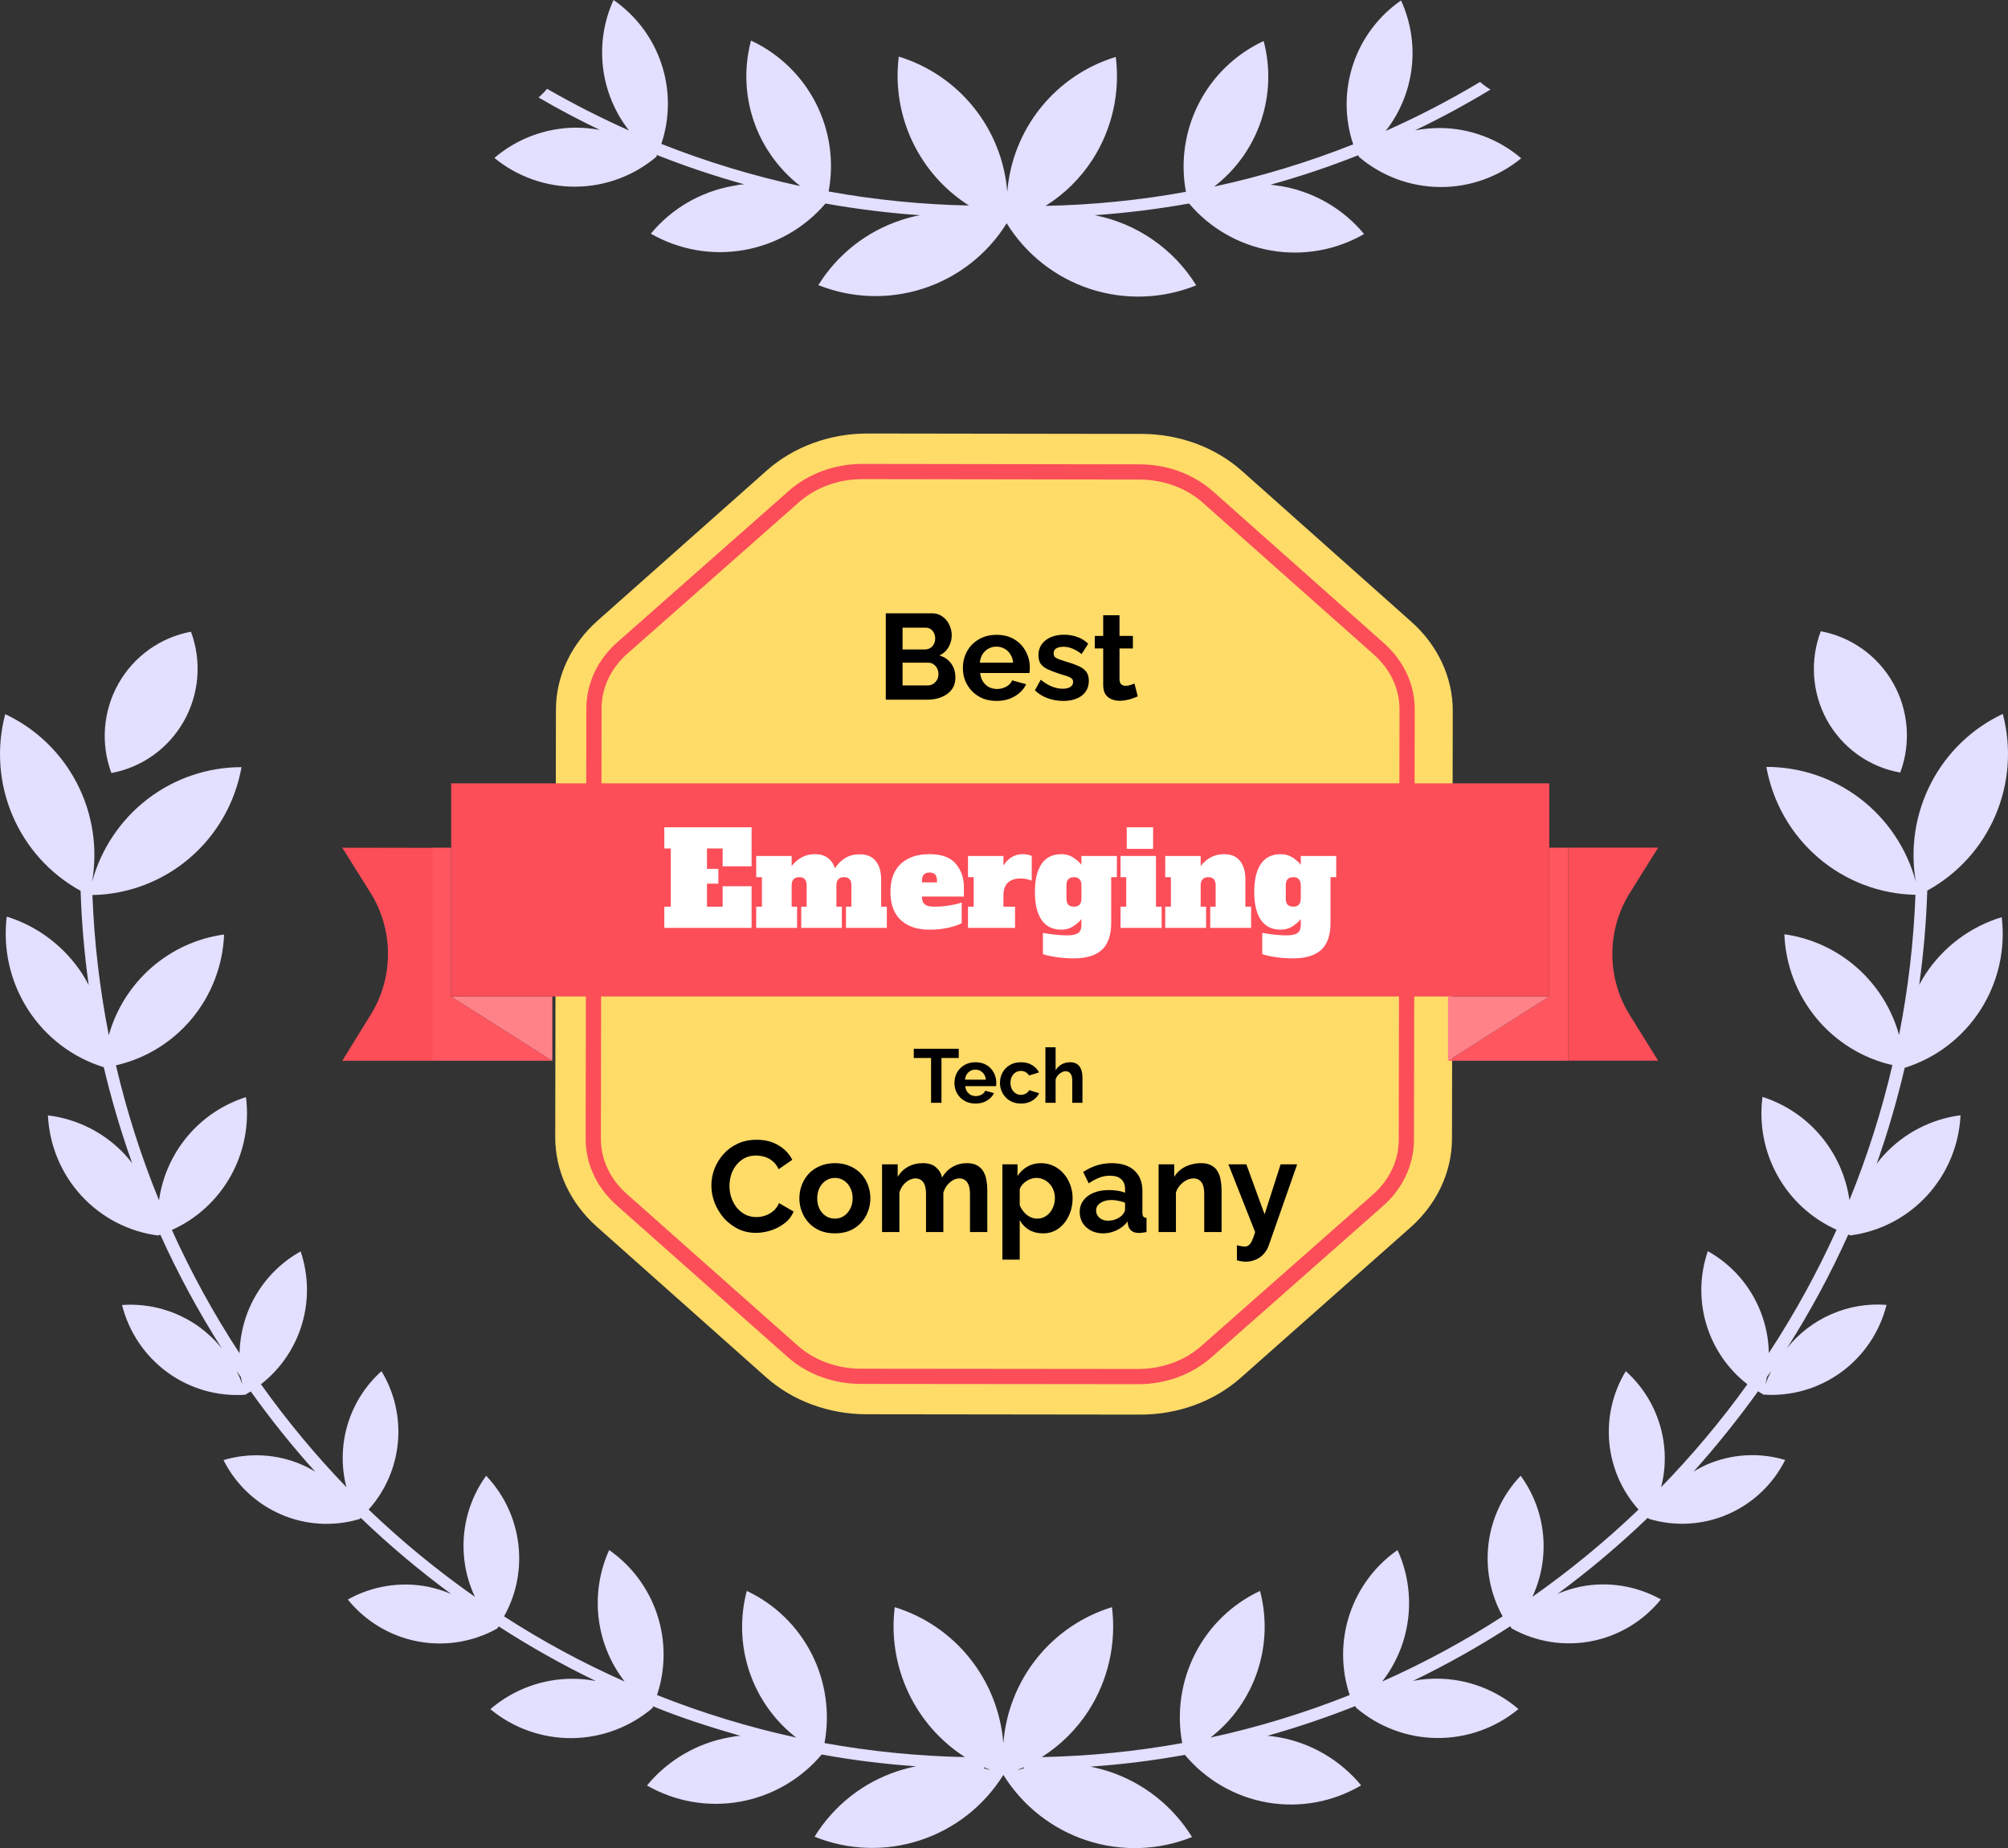
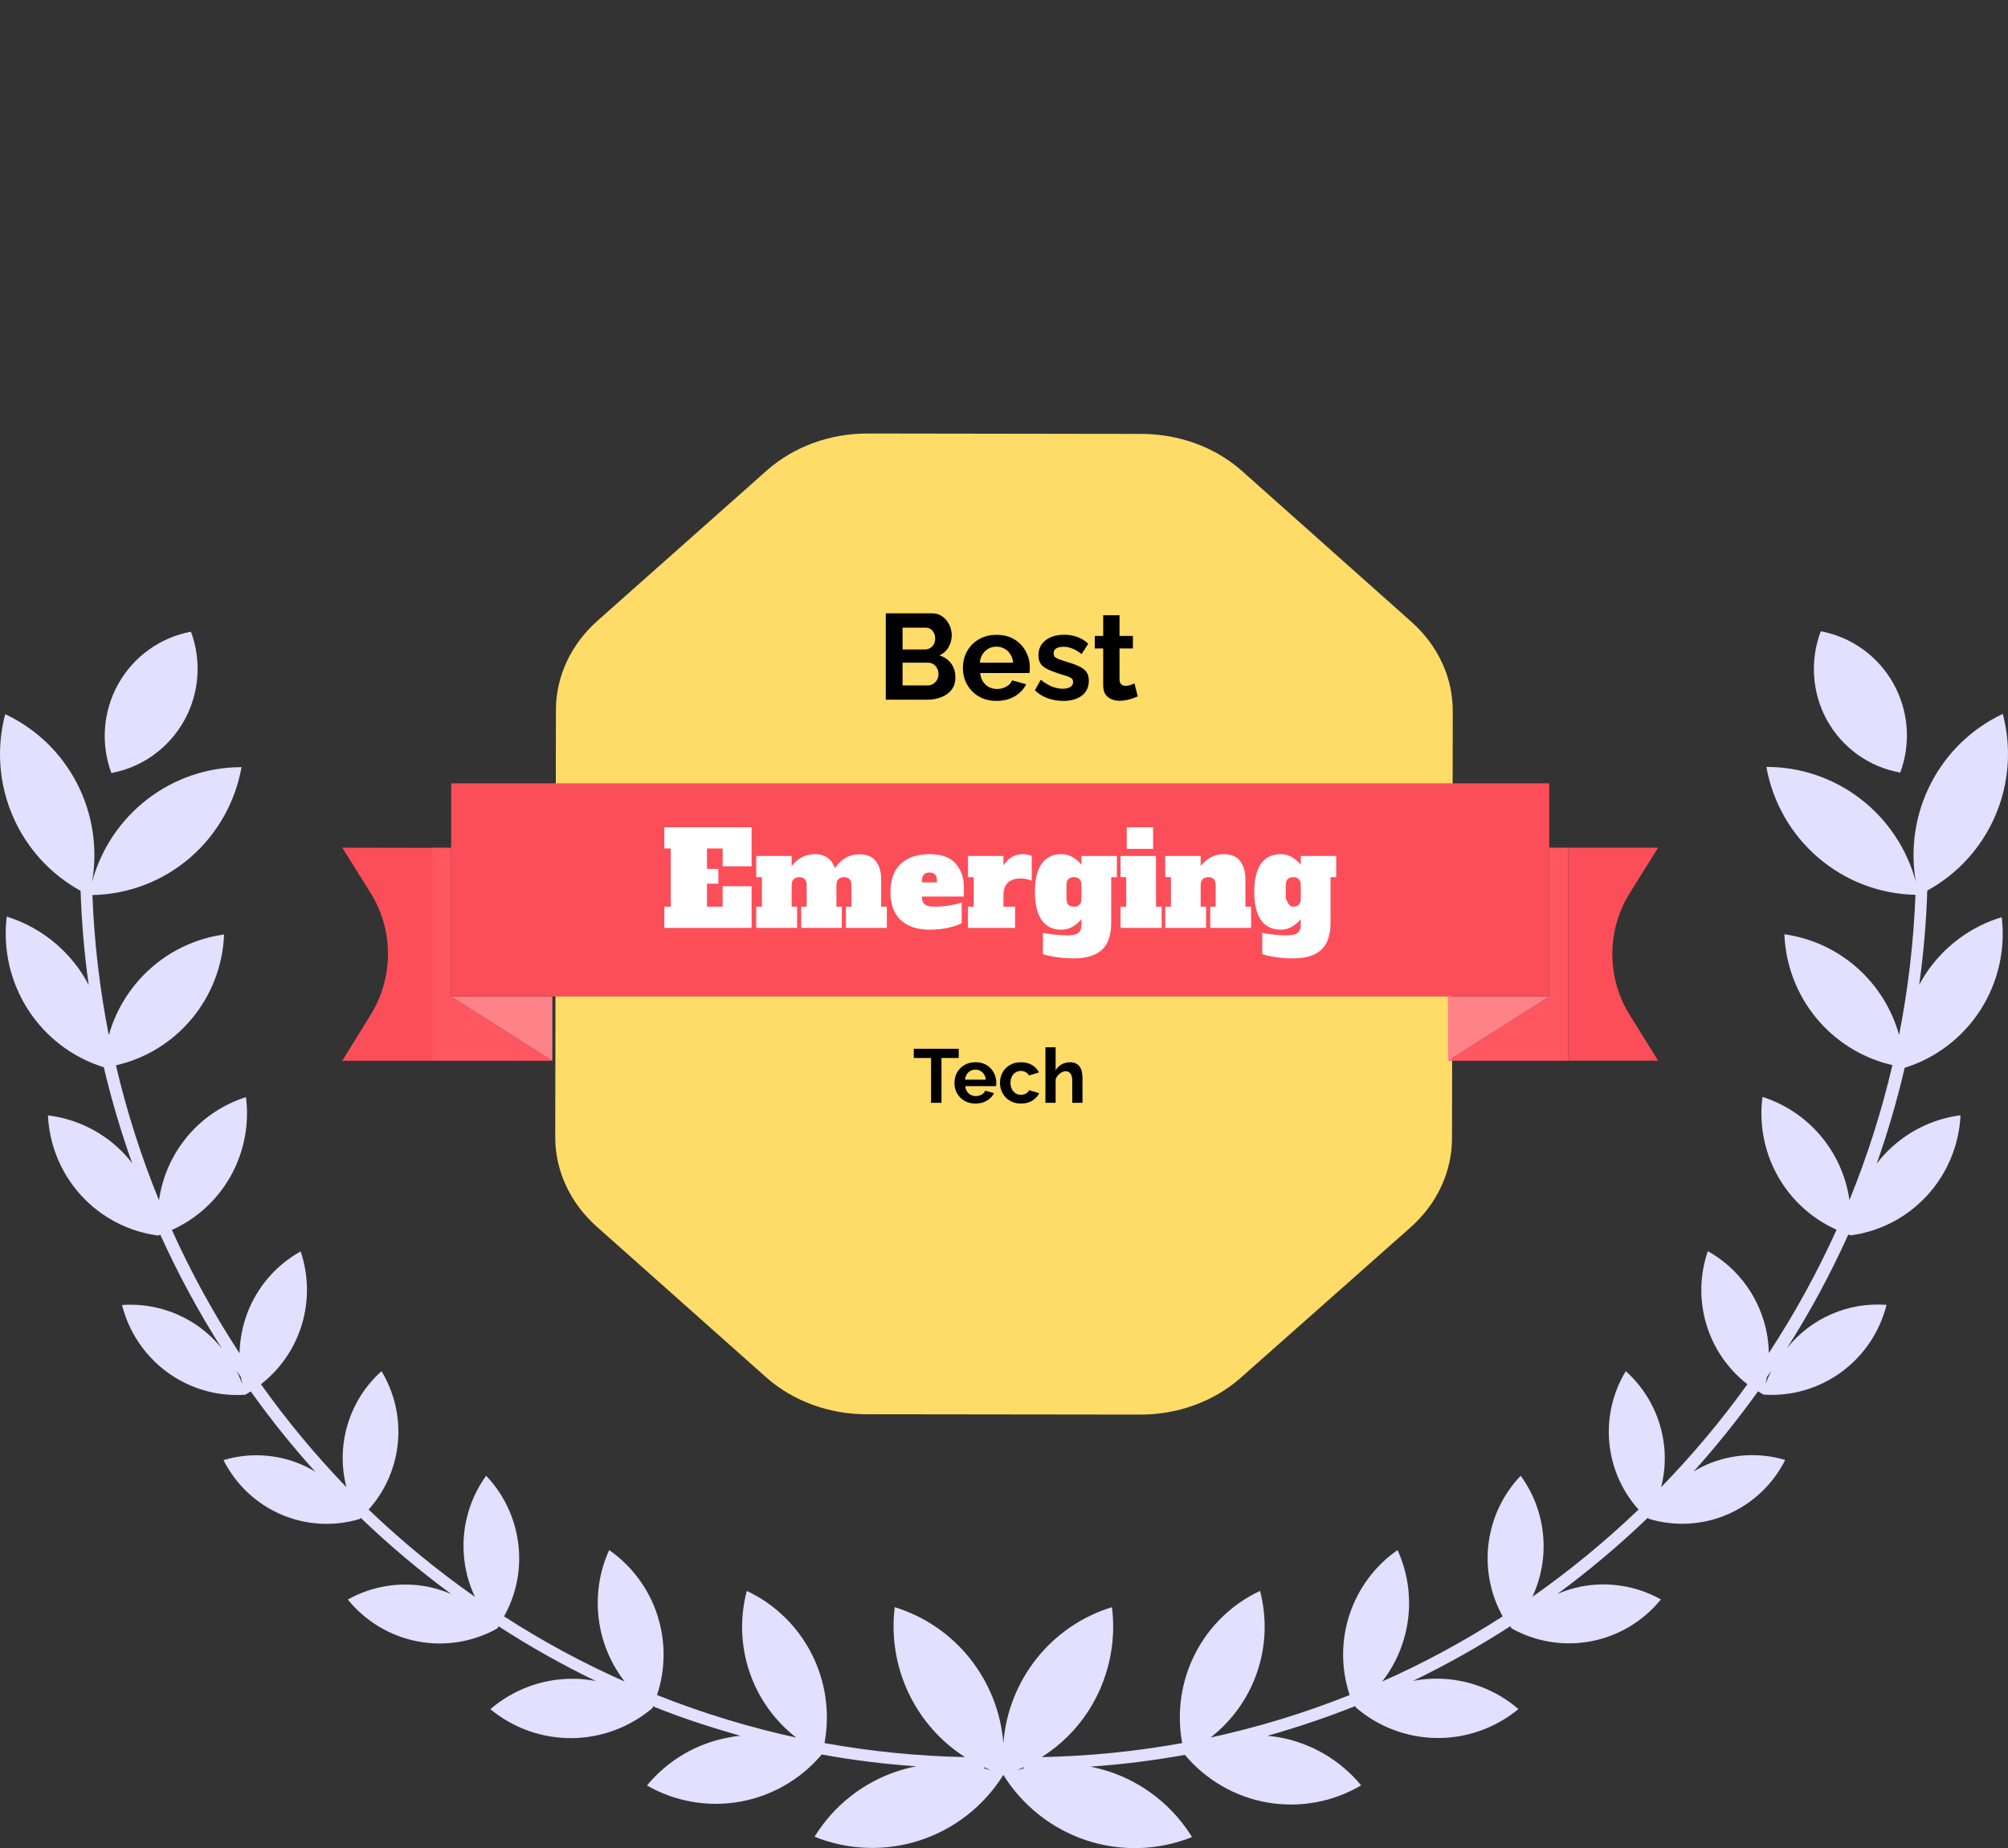
<svg xmlns="http://www.w3.org/2000/svg" width="264" height="243" viewBox="0 0 264 243" fill="none">
  <rect x="0" y="0" width="264" height="243" fill="#333333" stroke="none" />
  <path d="M253.157 128.076C252.85 128.54 252.588 129.02 252.326 129.485C252.898 125.377 253.253 121.242 253.388 117.097C257.392 114.907 260.548 111.426 262.348 107.213C264.148 103 264.488 98.301 263.314 93.87C259.265 95.775 255.952 98.968 253.886 102.956C251.82 106.944 251.115 111.505 251.88 115.936C250.712 111.594 248.153 107.762 244.6 105.032C241.048 102.303 236.7 100.828 232.23 100.838C233.064 105.489 235.473 109.705 239.047 112.77C242.621 115.836 247.139 117.562 251.834 117.655C251.596 123.844 250.876 130.005 249.68 136.081C248.719 132.637 246.781 129.55 244.102 127.198C241.423 124.847 238.121 123.333 234.599 122.842C234.757 126.882 236.234 130.758 238.801 133.868C241.369 136.978 244.884 139.149 248.803 140.045C247.391 146.102 245.502 152.036 243.155 157.791C242.709 154.677 241.399 151.753 239.377 149.354C237.355 146.955 234.702 145.178 231.722 144.226C231.254 147.806 231.951 151.441 233.706 154.589C235.462 157.737 238.183 160.23 241.463 161.693C238.917 167.322 235.938 172.743 232.553 177.905C232.525 176.087 232.175 174.289 231.522 172.594C230.21 169.157 227.737 166.295 224.536 164.511C223.469 167.608 223.398 170.964 224.331 174.104C225.264 177.244 227.156 180.01 229.737 182.009C226.295 186.797 222.505 191.321 218.396 195.542C218.908 193.561 219.013 191.496 218.704 189.472C218.169 185.923 216.416 182.674 213.749 180.29C212.038 183.098 211.278 186.388 211.58 189.668C211.882 192.947 213.232 196.041 215.426 198.484C211.067 202.657 206.401 206.492 201.469 209.959C202.658 207.411 203.143 204.588 202.872 201.787C202.601 198.985 201.585 196.309 199.93 194.04C197.618 196.459 196.139 199.562 195.712 202.891C195.286 206.22 195.934 209.599 197.56 212.529C192.511 215.791 187.217 218.654 181.726 221.092C183.606 218.675 184.788 215.784 185.143 212.736C185.499 209.688 185.014 206.6 183.742 203.811C180.781 205.872 178.566 208.846 177.431 212.284C176.296 215.722 176.302 219.438 177.448 222.873C171.513 225.24 165.393 227.109 159.152 228.463C162.002 226.251 164.141 223.242 165.299 219.812C166.457 216.383 166.583 212.686 165.661 209.184C161.989 210.901 158.989 213.799 157.136 217.422C155.283 221.045 154.682 225.186 155.428 229.19C149.33 230.291 143.156 230.907 136.962 231.033C139.431 229.475 141.532 227.393 143.118 224.932C145.703 220.901 146.792 216.081 146.195 211.321C142.3 212.51 138.853 214.855 136.305 218.049C133.756 221.243 132.226 225.137 131.915 229.221C131.595 225.14 130.062 221.25 127.515 218.058C124.969 214.865 121.526 212.518 117.635 211.321C117.162 215.149 117.778 219.034 119.413 222.523C121.047 226.013 123.632 228.964 126.868 231.033C120.674 230.906 114.5 230.29 108.402 229.19C109.147 225.188 108.547 221.049 106.697 217.427C104.847 213.805 101.852 210.905 98.184 209.184C97.255 212.684 97.376 216.382 98.531 219.813C99.687 223.243 101.826 226.253 104.678 228.463C98.438 227.105 92.319 225.235 86.382 222.873C87.528 219.438 87.534 215.722 86.399 212.284C85.264 208.846 83.049 205.872 80.088 203.811C78.823 206.603 78.344 209.69 78.702 212.737C79.06 215.784 80.242 218.674 82.119 221.092C76.622 218.658 71.323 215.795 66.27 212.529C67.752 209.888 68.432 206.868 68.224 203.842C67.977 200.167 66.452 196.696 63.915 194.04C61.761 197.017 60.721 200.664 60.976 204.338C61.107 206.287 61.603 208.194 62.438 209.959C57.498 206.497 52.827 202.661 48.466 198.484C50.658 196.04 52.007 192.948 52.312 189.67C52.617 186.391 51.862 183.101 50.158 180.29C48.067 182.157 46.529 184.57 45.714 187.262C44.9 189.953 44.84 192.819 45.542 195.542C41.47 191.317 37.715 186.793 34.309 182.009C36.879 180.008 38.764 177.248 39.699 174.117C40.634 170.985 40.574 167.637 39.525 164.542C36.32 166.325 33.842 169.187 32.524 172.625C31.884 174.324 31.536 176.12 31.493 177.936C28.112 172.774 25.139 167.353 22.598 161.724C25.872 160.252 28.587 157.759 30.341 154.613C32.096 151.467 32.796 147.835 32.339 144.257C29.355 145.2 26.697 146.975 24.673 149.376C22.65 151.776 21.343 154.705 20.906 157.822C18.554 152.067 16.66 146.133 15.243 140.076C19.164 139.183 22.683 137.013 25.253 133.903C27.824 130.792 29.303 126.915 29.461 122.873C25.929 123.357 22.614 124.868 19.922 127.219C17.23 129.571 15.277 132.661 14.304 136.112C13.108 130.036 12.388 123.875 12.15 117.686C16.848 117.601 21.37 115.879 24.946 112.812C28.521 109.745 30.928 105.523 31.754 100.869C27.286 100.867 22.942 102.344 19.391 105.073C15.84 107.801 13.279 111.629 12.104 115.967C12.878 111.537 12.179 106.974 10.115 102.985C8.051 98.995 4.736 95.803 0.686 93.901C-0.487 98.33 -0.148 103.027 1.649 107.239C3.446 111.451 6.597 114.934 10.596 117.128C10.732 121.273 11.087 125.408 11.658 129.516C11.411 129.036 11.134 128.556 10.842 128.091C8.506 124.473 4.983 121.794 0.886 120.519C0.364 124.802 1.356 129.133 3.688 132.754C6.02 136.375 9.544 139.055 13.643 140.324C14.656 144.602 15.904 148.82 17.382 152.96C17.095 152.578 16.787 152.206 16.459 151.845C13.789 148.961 10.191 147.124 6.302 146.657C6.487 150.582 8.04 154.316 10.688 157.205C13.336 160.093 16.91 161.95 20.783 162.452L21.075 162.343C23.413 167.51 26.113 172.504 29.154 177.286C28.314 176.248 27.347 175.322 26.276 174.53C23.316 172.368 19.692 171.326 16.043 171.588C16.94 175.154 19.054 178.29 22.016 180.447C24.978 182.604 28.599 183.645 32.247 183.387L32.97 182.953C35.594 186.633 38.425 190.159 41.449 193.514C40.906 193.175 40.34 192.875 39.756 192.616C36.481 191.18 32.808 190.955 29.384 191.981C30.993 195.181 33.669 197.71 36.943 199.125C40.218 200.541 43.882 200.752 47.296 199.723L47.435 199.584C51.173 203.175 55.142 206.517 59.314 209.587C58.323 209.163 57.292 208.842 56.237 208.627C52.645 207.929 48.924 208.526 45.727 210.315C48.037 213.169 51.272 215.115 54.864 215.811C58.457 216.508 62.178 215.91 65.377 214.124L65.562 213.845C69.668 216.502 73.934 218.901 78.334 221.03C77.275 220.822 76.197 220.723 75.118 220.736C71.211 220.763 67.44 222.178 64.469 224.731C67.486 227.225 71.278 228.572 75.182 228.539C79.086 228.505 82.854 227.091 85.828 224.545C85.828 224.545 85.828 224.406 85.828 224.344C89.582 225.892 93.522 227.131 97.369 228.246C96.861 228.246 96.338 228.354 95.83 228.447C91.612 229.21 87.797 231.448 85.058 234.765C88.759 236.888 93.081 237.644 97.276 236.9C101.471 236.156 105.276 233.961 108.033 230.692C112.141 231.439 116.286 231.956 120.451 232.241C119.629 232.407 118.818 232.619 118.02 232.876C113.48 234.362 109.609 237.417 107.094 241.501C111.522 243.29 116.434 243.456 120.971 241.97C125.508 240.484 129.382 237.44 131.915 233.371C134.445 237.44 138.313 240.487 142.846 241.981C147.379 243.476 152.289 243.322 156.721 241.547C154.202 237.467 150.333 234.413 145.795 232.922C144.996 232.667 144.185 232.455 143.364 232.287C147.528 232 151.674 231.483 155.782 230.739C158.553 234.052 162.4 236.271 166.641 237.005C170.882 237.739 175.244 236.94 178.956 234.749C176.218 231.432 172.403 229.195 168.185 228.432C167.661 228.339 167.138 228.277 166.646 228.23C170.556 227.125 174.407 225.823 178.187 224.328L178.279 224.53C181.253 227.076 185.021 228.489 188.925 228.523C192.829 228.557 196.621 227.209 199.638 224.715C196.667 222.162 192.896 220.747 188.989 220.72C187.91 220.708 186.833 220.807 185.773 221.015C190.178 218.886 194.449 216.486 198.561 213.83L198.73 214.108C201.927 215.894 205.645 216.491 209.235 215.794C212.825 215.098 216.057 213.152 218.365 210.299C215.168 208.511 211.447 207.913 207.855 208.611C206.799 208.825 205.768 209.147 204.777 209.571C208.942 206.497 212.905 203.156 216.642 199.568L216.795 199.708C220.209 200.74 223.875 200.53 227.15 199.114C230.426 197.698 233.101 195.168 234.707 191.965C231.284 190.939 227.61 191.164 224.336 192.6C223.756 192.859 223.196 193.16 222.658 193.498C225.67 190.133 228.5 186.607 231.137 182.938L231.845 183.371C235.49 183.625 239.107 182.583 242.066 180.426C245.025 178.27 247.137 175.136 248.033 171.572C245.555 171.38 243.067 171.798 240.785 172.791C238.503 173.784 236.496 175.321 234.938 177.27C237.98 172.492 240.675 167.498 243.001 162.328L243.294 162.436C247.163 161.929 250.731 160.069 253.375 157.181C256.02 154.294 257.571 150.564 257.758 146.642C253.884 147.141 250.31 149 247.664 151.891C247.336 152.252 247.028 152.624 246.741 153.006C248.196 148.876 249.424 144.668 250.418 140.402C254.512 139.124 258.03 136.443 260.361 132.824C262.692 129.205 263.688 124.878 263.175 120.597C259.07 121.834 255.525 124.481 253.157 128.076ZM31.862 182.024C31.649 181.42 31.397 180.83 31.108 180.259L31.662 181.049C31.724 181.374 31.785 181.699 31.862 182.024ZM129.391 232.52V232.365L130.253 232.752L129.391 232.52ZM134.593 232.365V232.52L133.715 232.752L134.593 232.365ZM232.107 182.024C232.184 181.699 232.26 181.374 232.307 181.049L232.876 180.259C232.582 180.83 232.325 181.42 232.107 182.024ZM14.643 101.643C13.935 99.736 13.651 97.696 13.811 95.667C13.97 93.637 14.57 91.668 15.567 89.897C16.565 88.125 17.936 86.596 19.584 85.415C21.232 84.234 23.117 83.431 25.107 83.062C25.814 84.969 26.099 87.009 25.939 89.039C25.779 91.068 25.179 93.038 24.182 94.809C23.184 96.58 21.814 98.11 20.166 99.291C18.517 100.471 16.632 101.275 14.643 101.643ZM240.139 94.582C239.194 92.82 238.637 90.873 238.507 88.874C238.377 86.875 238.676 84.872 239.385 83C241.373 83.371 243.257 84.175 244.903 85.357C246.549 86.539 247.918 88.069 248.914 89.84C249.91 91.611 250.508 93.579 250.667 95.608C250.826 97.637 250.542 99.675 249.834 101.582C247.799 101.222 245.871 100.406 244.193 99.195C242.515 97.983 241.129 96.407 240.139 94.582Z" fill="#E2DFFF" />
-   <path d="M186.043 17.138C189.436 15.518 192.745 13.727 195.958 11.774C195.473 11.481 195.016 11.147 194.59 10.775C190.59 13.173 186.448 15.323 182.185 17.215C184.063 14.816 185.244 11.946 185.599 8.921C185.954 5.895 185.47 2.83 184.199 0.061C181.241 2.107 179.029 5.059 177.895 8.472C176.761 11.884 176.767 15.573 177.912 18.982C171.984 21.332 165.871 23.188 159.637 24.531C162.484 22.336 164.62 19.349 165.777 15.944C166.933 12.54 167.059 8.87 166.139 5.395C162.476 7.097 159.484 9.969 157.634 13.559C155.783 17.149 155.179 21.252 155.917 25.223C149.828 26.328 143.66 26.945 137.472 27.067C139.938 25.52 142.037 23.454 143.621 21.011C146.204 17.004 147.292 12.215 146.695 7.485C142.812 8.669 139.375 10.994 136.831 14.157C134.287 17.321 132.754 21.176 132.431 25.223C132.108 21.171 130.576 17.309 128.033 14.138C125.489 10.967 122.052 8.634 118.167 7.439C117.691 11.242 118.306 15.101 119.938 18.567C121.571 22.034 124.155 24.966 127.389 27.021C121.202 26.898 115.034 26.281 108.945 25.177C109.685 21.206 109.084 17.101 107.236 13.509C105.388 9.917 102.399 7.041 98.739 5.334C97.636 9.468 98.023 13.859 99.83 17.737C101.074 20.375 102.922 22.681 105.225 24.47C98.992 23.122 92.879 21.266 86.949 18.921C88.094 15.512 88.101 11.823 86.967 8.41C85.833 4.998 83.62 2.046 80.663 0C79.399 2.771 78.92 5.836 79.278 8.86C79.636 11.885 80.817 14.753 82.692 17.153C79.014 15.514 75.423 13.687 71.932 11.681C71.586 12.087 71.211 12.467 70.81 12.819C73.439 14.356 76.113 15.77 78.849 17.076C77.789 16.885 76.714 16.787 75.636 16.784C71.734 16.823 67.969 18.233 65 20.765C68.013 23.241 71.801 24.579 75.701 24.545C79.6 24.511 83.364 23.108 86.334 20.581C86.334 20.581 86.334 20.442 86.334 20.366C90.105 21.861 93.954 23.154 97.862 24.239C97.355 24.239 96.832 24.362 96.325 24.454C92.11 25.205 88.297 27.427 85.566 30.725C89.255 32.846 93.57 33.611 97.763 32.886C101.957 32.162 105.765 29.995 108.53 26.76C112.634 27.492 116.775 28.005 120.934 28.297C120.111 28.454 119.3 28.665 118.505 28.927C113.97 30.402 110.104 33.435 107.592 37.488C112.017 39.254 116.923 39.406 121.45 37.92C125.977 36.434 129.836 33.403 132.354 29.357C134.877 33.438 138.761 36.496 143.321 37.99C147.88 39.483 152.821 39.316 157.27 37.519C155.801 35.146 153.858 33.102 151.562 31.515C149.266 29.927 146.667 28.832 143.928 28.297C148.087 28.004 152.228 27.491 156.332 26.76C159.089 30.019 162.904 32.206 167.109 32.939C171.315 33.672 175.644 32.905 179.342 30.771C176.611 27.474 172.798 25.252 168.582 24.5C168.06 24.408 167.537 24.347 167.045 24.285C170.955 23.202 174.803 21.909 178.573 20.412L178.666 20.627C181.636 23.154 185.4 24.557 189.299 24.591C193.199 24.625 196.987 23.287 200 20.811C197.031 18.279 193.266 16.87 189.364 16.831C188.25 16.832 187.139 16.935 186.043 17.138Z" fill="#E2DFFF" />
  <path d="M185.541 81.74L163.294 61.93C159.798 58.815 155.052 57.06 150.1 57.053L114.09 57C109.144 56.989 104.394 58.717 100.876 61.806L78.579 81.598C75.075 84.702 73.1 88.915 73.09 93.311L73 149.529C72.99 153.928 74.947 158.151 78.439 161.269L100.706 181.079C104.204 184.193 108.949 185.947 113.9 185.956L149.91 186C152.36 186.005 154.788 185.581 157.054 184.751C159.319 183.922 161.379 182.704 163.114 181.167L185.421 161.411C187.157 159.873 188.534 158.046 189.474 156.035C190.415 154.023 190.899 151.867 190.9 149.689L191 93.48C191.005 91.3 190.526 89.14 189.589 87.126C188.652 85.111 187.276 83.28 185.541 81.74Z" fill="#FFDB68" />
-   <path d="M113.227 180.964C111.542 180.969 109.872 180.677 108.316 180.104C106.76 179.532 105.348 178.691 104.163 177.631L81.726 157.719C80.536 156.666 79.594 155.415 78.955 154.038C78.315 152.661 77.991 151.186 78 149.697L78.091 93.187C78.085 91.696 78.416 90.218 79.062 88.841C79.709 87.464 80.659 86.214 81.857 85.165L104.355 65.307C105.543 64.252 106.956 63.417 108.512 62.85C110.068 62.282 111.736 61.993 113.418 62L149.773 62.054C151.457 62.049 153.126 62.341 154.681 62.911C156.237 63.482 157.65 64.32 158.836 65.378L181.264 85.299C182.458 86.349 183.403 87.6 184.045 88.977C184.686 90.354 185.011 91.831 185 93.321L184.899 149.822C184.905 151.312 184.576 152.789 183.932 154.166C183.287 155.544 182.339 156.794 181.143 157.843L158.635 177.702C157.447 178.756 156.034 179.591 154.478 180.157C152.922 180.723 151.254 181.01 149.572 181L113.227 180.964Z" stroke="#FB4E59" stroke-width="2" stroke-miterlimit="10" />
  <path d="M126.05 139.11H123.78V145H122.41V139.11H120.14V137.9H126.05V139.11ZM128.245 145.1C127.825 145.1 127.445 145.03 127.105 144.89C126.765 144.743 126.475 144.547 126.235 144.3C125.995 144.047 125.808 143.76 125.675 143.44C125.548 143.113 125.485 142.77 125.485 142.41C125.485 141.91 125.595 141.453 125.815 141.04C126.042 140.627 126.362 140.297 126.775 140.05C127.195 139.797 127.688 139.67 128.255 139.67C128.828 139.67 129.318 139.797 129.725 140.05C130.132 140.297 130.442 140.627 130.655 141.04C130.875 141.447 130.985 141.887 130.985 142.36C130.985 142.44 130.982 142.523 130.975 142.61C130.968 142.69 130.962 142.757 130.955 142.81H126.905C126.932 143.077 127.008 143.31 127.135 143.51C127.268 143.71 127.435 143.863 127.635 143.97C127.842 144.07 128.062 144.12 128.295 144.12C128.562 144.12 128.812 144.057 129.045 143.93C129.285 143.797 129.448 143.623 129.535 143.41L130.685 143.73C130.558 143.997 130.375 144.233 130.135 144.44C129.902 144.647 129.625 144.81 129.305 144.93C128.985 145.043 128.632 145.1 128.245 145.1ZM126.875 141.96H129.615C129.588 141.693 129.512 141.463 129.385 141.27C129.265 141.07 129.105 140.917 128.905 140.81C128.705 140.697 128.482 140.64 128.235 140.64C127.995 140.64 127.775 140.697 127.575 140.81C127.382 140.917 127.222 141.07 127.095 141.27C126.975 141.463 126.902 141.693 126.875 141.96ZM134.241 145.1C133.815 145.1 133.431 145.03 133.091 144.89C132.751 144.743 132.461 144.543 132.221 144.29C131.981 144.03 131.795 143.737 131.661 143.41C131.535 143.083 131.471 142.74 131.471 142.38C131.471 141.887 131.581 141.437 131.801 141.03C132.028 140.617 132.348 140.287 132.761 140.04C133.175 139.793 133.665 139.67 134.231 139.67C134.798 139.67 135.285 139.793 135.691 140.04C136.098 140.287 136.401 140.61 136.601 141.01L135.291 141.41C135.178 141.217 135.028 141.07 134.841 140.97C134.655 140.863 134.448 140.81 134.221 140.81C133.968 140.81 133.735 140.877 133.521 141.01C133.315 141.137 133.151 141.32 133.031 141.56C132.911 141.793 132.851 142.067 132.851 142.38C132.851 142.687 132.911 142.96 133.031 143.2C133.158 143.433 133.325 143.62 133.531 143.76C133.738 143.893 133.968 143.96 134.221 143.96C134.381 143.96 134.531 143.933 134.671 143.88C134.818 143.827 134.948 143.753 135.061 143.66C135.175 143.567 135.258 143.46 135.311 143.34L136.621 143.74C136.501 144 136.325 144.233 136.091 144.44C135.865 144.647 135.595 144.81 135.281 144.93C134.975 145.043 134.628 145.1 134.241 145.1ZM142.316 145H140.976V142.06C140.976 141.653 140.896 141.35 140.736 141.15C140.583 140.95 140.369 140.85 140.096 140.85C139.936 140.85 139.766 140.897 139.586 140.99C139.406 141.083 139.243 141.213 139.096 141.38C138.956 141.54 138.853 141.727 138.786 141.94V145H137.446V137.7H138.786V140.73C138.979 140.397 139.243 140.137 139.576 139.95C139.909 139.763 140.273 139.67 140.666 139.67C141.006 139.67 141.283 139.73 141.496 139.85C141.709 139.963 141.876 140.12 141.996 140.32C142.116 140.513 142.199 140.733 142.246 140.98C142.293 141.22 142.316 141.47 142.316 141.73V145Z" fill="black" />
-   <path d="M93.527 155.88C93.527 155.143 93.657 154.424 93.918 153.721C94.19 153.007 94.581 152.361 95.091 151.783C95.601 151.194 96.224 150.729 96.961 150.389C97.698 150.038 98.536 149.862 99.477 149.862C100.588 149.862 101.545 150.106 102.35 150.593C103.166 151.08 103.772 151.715 104.169 152.497L102.367 153.738C102.163 153.285 101.897 152.928 101.568 152.667C101.239 152.395 100.888 152.208 100.514 152.106C100.14 151.993 99.772 151.936 99.409 151.936C98.82 151.936 98.304 152.055 97.862 152.293C97.431 152.531 97.069 152.843 96.774 153.228C96.479 153.613 96.258 154.044 96.111 154.52C95.975 154.996 95.907 155.472 95.907 155.948C95.907 156.481 95.992 156.996 96.162 157.495C96.332 157.982 96.57 158.419 96.876 158.804C97.193 159.178 97.567 159.478 97.998 159.705C98.44 159.92 98.922 160.028 99.443 160.028C99.817 160.028 100.197 159.966 100.582 159.841C100.967 159.716 101.324 159.518 101.653 159.246C101.982 158.974 102.237 158.623 102.418 158.192L104.339 159.297C104.101 159.898 103.71 160.408 103.166 160.827C102.633 161.246 102.033 161.564 101.364 161.779C100.695 161.994 100.032 162.102 99.375 162.102C98.514 162.102 97.726 161.926 97.012 161.575C96.298 161.212 95.68 160.736 95.159 160.147C94.649 159.546 94.247 158.878 93.952 158.141C93.669 157.393 93.527 156.639 93.527 155.88ZM109.772 162.17C109.047 162.17 108.395 162.051 107.817 161.813C107.239 161.564 106.746 161.224 106.338 160.793C105.941 160.362 105.635 159.869 105.42 159.314C105.205 158.759 105.097 158.175 105.097 157.563C105.097 156.94 105.205 156.35 105.42 155.795C105.635 155.24 105.941 154.747 106.338 154.316C106.746 153.885 107.239 153.551 107.817 153.313C108.395 153.064 109.047 152.939 109.772 152.939C110.497 152.939 111.143 153.064 111.71 153.313C112.288 153.551 112.781 153.885 113.189 154.316C113.597 154.747 113.903 155.24 114.107 155.795C114.322 156.35 114.43 156.94 114.43 157.563C114.43 158.175 114.322 158.759 114.107 159.314C113.903 159.869 113.597 160.362 113.189 160.793C112.792 161.224 112.305 161.564 111.727 161.813C111.149 162.051 110.497 162.17 109.772 162.17ZM107.443 157.563C107.443 158.084 107.545 158.549 107.749 158.957C107.953 159.354 108.231 159.665 108.582 159.892C108.933 160.119 109.33 160.232 109.772 160.232C110.203 160.232 110.594 160.119 110.945 159.892C111.296 159.654 111.574 159.337 111.778 158.94C111.993 158.532 112.101 158.067 112.101 157.546C112.101 157.036 111.993 156.577 111.778 156.169C111.574 155.761 111.296 155.444 110.945 155.217C110.594 154.99 110.203 154.877 109.772 154.877C109.33 154.877 108.933 154.996 108.582 155.234C108.231 155.461 107.953 155.778 107.749 156.186C107.545 156.583 107.443 157.042 107.443 157.563ZM129.806 162H127.528V157.002C127.528 156.299 127.403 155.784 127.154 155.455C126.916 155.115 126.581 154.945 126.151 154.945C125.709 154.945 125.284 155.121 124.876 155.472C124.479 155.812 124.196 156.26 124.026 156.815V162H121.748V157.002C121.748 156.288 121.623 155.767 121.374 155.438C121.136 155.109 120.801 154.945 120.371 154.945C119.929 154.945 119.504 155.115 119.096 155.455C118.699 155.795 118.416 156.243 118.246 156.798V162H115.968V153.092H118.025V154.741C118.365 154.163 118.818 153.721 119.385 153.415C119.951 153.098 120.603 152.939 121.34 152.939C122.076 152.939 122.649 153.12 123.057 153.483C123.476 153.846 123.742 154.293 123.856 154.826C124.218 154.214 124.677 153.749 125.233 153.432C125.799 153.103 126.434 152.939 127.137 152.939C127.692 152.939 128.14 153.041 128.48 153.245C128.831 153.438 129.103 153.704 129.296 154.044C129.488 154.373 129.619 154.747 129.687 155.166C129.766 155.585 129.806 156.01 129.806 156.441V162ZM137.127 162.17C136.436 162.17 135.824 162.017 135.291 161.711C134.77 161.394 134.362 160.969 134.067 160.436V165.621H131.789V153.092H133.778V154.622C134.118 154.101 134.549 153.693 135.07 153.398C135.591 153.092 136.186 152.939 136.855 152.939C137.456 152.939 138.005 153.058 138.504 153.296C139.014 153.534 139.456 153.868 139.83 154.299C140.204 154.718 140.493 155.206 140.697 155.761C140.912 156.305 141.02 156.894 141.02 157.529C141.02 158.39 140.85 159.172 140.51 159.875C140.181 160.578 139.722 161.139 139.133 161.558C138.555 161.966 137.886 162.17 137.127 162.17ZM136.362 160.232C136.713 160.232 137.031 160.158 137.314 160.011C137.597 159.864 137.841 159.665 138.045 159.416C138.26 159.155 138.419 158.866 138.521 158.549C138.634 158.22 138.691 157.88 138.691 157.529C138.691 157.155 138.629 156.809 138.504 156.492C138.391 156.175 138.221 155.897 137.994 155.659C137.767 155.41 137.501 155.217 137.195 155.081C136.9 154.945 136.577 154.877 136.226 154.877C136.011 154.877 135.79 154.917 135.563 154.996C135.348 155.064 135.138 155.166 134.934 155.302C134.73 155.438 134.549 155.597 134.39 155.778C134.243 155.959 134.135 156.158 134.067 156.373V158.464C134.203 158.793 134.384 159.093 134.611 159.365C134.849 159.637 135.121 159.852 135.427 160.011C135.733 160.158 136.045 160.232 136.362 160.232ZM141.951 159.365C141.951 158.787 142.11 158.283 142.427 157.852C142.756 157.41 143.209 157.07 143.787 156.832C144.365 156.594 145.028 156.475 145.776 156.475C146.15 156.475 146.53 156.503 146.915 156.56C147.301 156.617 147.635 156.707 147.918 156.832V156.356C147.918 155.789 147.748 155.353 147.408 155.047C147.08 154.741 146.587 154.588 145.929 154.588C145.442 154.588 144.977 154.673 144.535 154.843C144.093 155.013 143.629 155.262 143.141 155.591L142.41 154.095C143 153.71 143.6 153.421 144.212 153.228C144.836 153.035 145.487 152.939 146.167 152.939C147.437 152.939 148.423 153.256 149.125 153.891C149.839 154.526 150.196 155.432 150.196 156.611V159.45C150.196 159.688 150.236 159.858 150.315 159.96C150.406 160.062 150.548 160.124 150.74 160.147V162C150.536 162.034 150.349 162.062 150.179 162.085C150.021 162.108 149.885 162.119 149.771 162.119C149.318 162.119 148.972 162.017 148.734 161.813C148.508 161.609 148.366 161.36 148.309 161.065L148.258 160.606C147.873 161.105 147.391 161.49 146.813 161.762C146.235 162.034 145.646 162.17 145.045 162.17C144.456 162.17 143.923 162.051 143.447 161.813C142.983 161.564 142.614 161.229 142.342 160.81C142.082 160.379 141.951 159.898 141.951 159.365ZM147.493 159.824C147.618 159.688 147.72 159.552 147.799 159.416C147.879 159.28 147.918 159.155 147.918 159.042V158.141C147.646 158.028 147.352 157.943 147.034 157.886C146.717 157.818 146.417 157.784 146.133 157.784C145.544 157.784 145.057 157.914 144.671 158.175C144.297 158.424 144.11 158.759 144.11 159.178C144.11 159.405 144.173 159.62 144.297 159.824C144.422 160.028 144.603 160.192 144.841 160.317C145.079 160.442 145.363 160.504 145.691 160.504C146.031 160.504 146.366 160.442 146.694 160.317C147.023 160.181 147.289 160.017 147.493 159.824ZM160.604 162H158.326V157.002C158.326 156.288 158.201 155.767 157.952 155.438C157.703 155.109 157.357 154.945 156.915 154.945C156.609 154.945 156.297 155.024 155.98 155.183C155.674 155.342 155.396 155.563 155.147 155.846C154.898 156.118 154.716 156.435 154.603 156.798V162H152.325V153.092H154.382V154.741C154.609 154.356 154.898 154.033 155.249 153.772C155.6 153.5 156.003 153.296 156.456 153.16C156.921 153.013 157.408 152.939 157.918 152.939C158.473 152.939 158.927 153.041 159.278 153.245C159.641 153.438 159.913 153.704 160.094 154.044C160.287 154.373 160.417 154.747 160.485 155.166C160.564 155.585 160.604 156.01 160.604 156.441V162ZM162.622 163.734C162.826 163.779 163.013 163.819 163.183 163.853C163.365 163.887 163.518 163.904 163.642 163.904C163.858 163.904 164.033 163.847 164.169 163.734C164.317 163.632 164.458 163.439 164.594 163.156C164.73 162.884 164.872 162.499 165.019 162L161.5 153.092H163.863L166.26 159.671L168.368 153.092H170.544L166.804 163.768C166.668 164.165 166.459 164.522 166.175 164.839C165.903 165.168 165.558 165.423 165.138 165.604C164.73 165.797 164.271 165.893 163.761 165.893C163.58 165.893 163.399 165.876 163.217 165.842C163.036 165.819 162.838 165.774 162.622 165.706V163.734Z" fill="black" />
  <path d="M125.609 89.072C125.609 89.712 125.444 90.251 125.113 90.688C124.783 91.115 124.335 91.44 123.769 91.664C123.215 91.888 122.607 92 121.945 92H116.457V80.64H122.537C123.071 80.64 123.529 80.784 123.913 81.072C124.308 81.349 124.607 81.712 124.809 82.16C125.023 82.597 125.129 83.056 125.129 83.536C125.129 84.08 124.991 84.597 124.713 85.088C124.436 85.579 124.031 85.941 123.497 86.176C124.148 86.368 124.66 86.715 125.033 87.216C125.417 87.717 125.609 88.336 125.609 89.072ZM123.385 88.656C123.385 88.368 123.327 88.112 123.209 87.888C123.092 87.653 122.932 87.472 122.729 87.344C122.537 87.205 122.313 87.136 122.057 87.136H118.665V90.128H121.945C122.212 90.128 122.452 90.064 122.665 89.936C122.889 89.797 123.065 89.616 123.193 89.392C123.321 89.168 123.385 88.923 123.385 88.656ZM118.665 82.528V85.392H121.609C121.855 85.392 122.079 85.333 122.281 85.216C122.484 85.099 122.644 84.933 122.761 84.72C122.889 84.507 122.953 84.251 122.953 83.952C122.953 83.664 122.895 83.413 122.777 83.2C122.671 82.987 122.521 82.821 122.329 82.704C122.148 82.587 121.94 82.528 121.705 82.528H118.665ZM131.012 92.16C130.34 92.16 129.732 92.048 129.188 91.824C128.644 91.589 128.18 91.275 127.796 90.88C127.412 90.475 127.114 90.016 126.9 89.504C126.698 88.981 126.596 88.432 126.596 87.856C126.596 87.056 126.772 86.325 127.124 85.664C127.487 85.003 127.999 84.475 128.66 84.08C129.332 83.675 130.122 83.472 131.028 83.472C131.946 83.472 132.73 83.675 133.38 84.08C134.031 84.475 134.527 85.003 134.868 85.664C135.22 86.315 135.396 87.019 135.396 87.776C135.396 87.904 135.391 88.037 135.38 88.176C135.37 88.304 135.359 88.411 135.348 88.496H128.868C128.911 88.923 129.034 89.296 129.236 89.616C129.45 89.936 129.716 90.181 130.036 90.352C130.367 90.512 130.719 90.592 131.092 90.592C131.519 90.592 131.919 90.491 132.292 90.288C132.676 90.075 132.938 89.797 133.076 89.456L134.916 89.968C134.714 90.395 134.42 90.773 134.036 91.104C133.663 91.435 133.22 91.696 132.708 91.888C132.196 92.069 131.631 92.16 131.012 92.16ZM128.82 87.136H133.204C133.162 86.709 133.039 86.341 132.836 86.032C132.644 85.712 132.388 85.467 132.068 85.296C131.748 85.115 131.391 85.024 130.996 85.024C130.612 85.024 130.26 85.115 129.94 85.296C129.631 85.467 129.375 85.712 129.172 86.032C128.98 86.341 128.863 86.709 128.82 87.136ZM139.791 92.16C139.076 92.16 138.393 92.043 137.743 91.808C137.092 91.573 136.532 91.227 136.063 90.768L136.831 89.376C137.332 89.781 137.823 90.08 138.303 90.272C138.793 90.464 139.263 90.56 139.711 90.56C140.127 90.56 140.457 90.485 140.703 90.336C140.959 90.187 141.087 89.963 141.087 89.664C141.087 89.461 141.017 89.307 140.879 89.2C140.74 89.083 140.537 88.981 140.271 88.896C140.015 88.811 139.7 88.715 139.327 88.608C138.708 88.405 138.191 88.208 137.775 88.016C137.359 87.824 137.044 87.584 136.831 87.296C136.628 86.997 136.527 86.619 136.527 86.16C136.527 85.605 136.665 85.131 136.943 84.736C137.231 84.331 137.625 84.016 138.127 83.792C138.639 83.568 139.236 83.456 139.919 83.456C140.516 83.456 141.081 83.552 141.615 83.744C142.148 83.925 142.633 84.224 143.071 84.64L142.207 86C141.78 85.669 141.375 85.429 140.991 85.28C140.607 85.12 140.217 85.04 139.823 85.04C139.599 85.04 139.385 85.067 139.183 85.12C138.991 85.173 138.831 85.264 138.703 85.392C138.585 85.509 138.527 85.68 138.527 85.904C138.527 86.107 138.58 86.267 138.687 86.384C138.804 86.491 138.975 86.587 139.199 86.672C139.433 86.757 139.716 86.853 140.047 86.96C140.719 87.152 141.284 87.349 141.743 87.552C142.212 87.755 142.564 88.005 142.799 88.304C143.033 88.592 143.151 88.992 143.151 89.504C143.151 90.336 142.847 90.987 142.239 91.456C141.631 91.925 140.815 92.16 139.791 92.16ZM149.586 91.568C149.405 91.643 149.186 91.728 148.93 91.824C148.674 91.92 148.397 91.995 148.098 92.048C147.81 92.112 147.517 92.144 147.218 92.144C146.823 92.144 146.461 92.075 146.13 91.936C145.799 91.797 145.533 91.579 145.33 91.28C145.138 90.971 145.042 90.571 145.042 90.08V85.264H143.938V83.616H145.042V80.896H147.186V83.616H148.946V85.264H147.186V89.36C147.197 89.648 147.277 89.856 147.426 89.984C147.575 90.112 147.762 90.176 147.986 90.176C148.21 90.176 148.429 90.139 148.642 90.064C148.855 89.989 149.026 89.925 149.154 89.872L149.586 91.568Z" fill="black" />
  <path d="M45 111.46L48.754 117.46C50.225 119.832 51.008 122.598 51.008 125.425C51.008 128.251 50.225 131.018 48.754 133.39L45 139.48H56.817V111.48L45 111.46Z" fill="#FB4E59" />
  <path d="M59.316 131.02V111.46H56.816V139.48H72.617L59.316 131.02Z" fill="#FF5660" />
  <path d="M72.618 139.48V131.02H59.316L72.618 139.48Z" fill="#FF8289" />
  <path d="M218 111.46H206.174V139.46H218L214.237 133.41C212.765 131.038 211.982 128.271 211.982 125.445C211.982 122.618 212.765 119.852 214.237 117.48L218 111.46Z" fill="#FB4E59" />
  <path d="M203.684 111.46V131.02L190.374 139.48H206.174V111.46H203.684Z" fill="#FF5660" />
  <path d="M190.374 131.02V139.48L203.684 131.02H190.374Z" fill="#FF8289" />
  <path d="M59.316 103V111.46V131.02H72.618H76.228H187.731H190.374H203.685V111.46V103H59.316Z" fill="#FB4E59" />
-   <path d="M87.34 122V119.212H88.19V111.562H87.34V108.774H98.815V113.908H95.007V111.562H92.95V114.248H94.446V116.186H92.95V119.212H95.007V116.526H98.815V122H87.34ZM116.595 119.212V122H111.223V119.212H111.937V116.424C111.937 116.05 111.858 115.778 111.699 115.608C111.54 115.427 111.302 115.336 110.985 115.336C110.305 115.336 109.965 115.699 109.965 116.424V119.212H110.679V122H105.341V119.212H106.055V116.424C106.055 116.05 105.976 115.778 105.817 115.608C105.658 115.427 105.42 115.336 105.103 115.336C104.423 115.336 104.083 115.699 104.083 116.424V119.212H104.797V122H99.425V119.212H100.173V115.336H99.425V112.548H104.083V113.874C104.899 112.831 105.919 112.31 107.143 112.31C107.834 112.31 108.395 112.474 108.826 112.803C109.268 113.12 109.58 113.574 109.761 114.163C110.169 113.574 110.634 113.12 111.155 112.803C111.688 112.486 112.311 112.327 113.025 112.327C113.966 112.327 114.668 112.622 115.133 113.211C115.609 113.8 115.847 114.611 115.847 115.642V119.212H116.595ZM122.205 122.238C120.596 122.238 119.338 121.819 118.431 120.98C117.524 120.13 117.071 118.895 117.071 117.274C117.071 115.653 117.524 114.424 118.431 113.585C119.338 112.735 120.596 112.31 122.205 112.31C123.803 112.31 124.953 112.729 125.656 113.568C126.37 114.395 126.727 115.427 126.727 116.662V117.886H121.219V117.988C121.219 118.407 121.344 118.719 121.593 118.923C121.842 119.116 122.256 119.212 122.834 119.212C123.525 119.212 124.183 119.161 124.806 119.059C125.429 118.957 125.973 118.827 126.438 118.668V121.388C126.041 121.603 125.458 121.802 124.687 121.983C123.928 122.153 123.1 122.238 122.205 122.238ZM123.191 116.016V115.812C123.191 115.427 123.106 115.149 122.936 114.979C122.777 114.809 122.534 114.724 122.205 114.724C121.876 114.724 121.627 114.815 121.457 114.996C121.298 115.166 121.219 115.438 121.219 115.812V116.016H123.191ZM134.492 112.31C134.718 112.31 134.934 112.333 135.138 112.378C135.342 112.423 135.512 112.48 135.648 112.548V115.795C135.183 115.602 134.684 115.506 134.152 115.506C133.438 115.506 132.888 115.693 132.503 116.067C132.117 116.441 131.925 116.996 131.925 117.733V119.212H133.455V122H127.267V119.212H128.015V115.336H127.267V112.548H131.925V113.789C132.242 113.313 132.605 112.95 133.013 112.701C133.421 112.44 133.914 112.31 134.492 112.31ZM141.179 126.012C140.363 126.012 139.581 125.955 138.833 125.842C138.096 125.729 137.524 125.598 137.116 125.451V122.663C138.317 122.878 139.394 122.986 140.346 122.986C140.992 122.986 141.456 122.884 141.74 122.68C142.034 122.487 142.182 122.119 142.182 121.575V120.844C141.898 121.207 141.53 121.53 141.077 121.813C140.635 122.096 140.125 122.238 139.547 122.238C138.391 122.238 137.518 121.807 136.929 120.946C136.351 120.085 136.062 118.861 136.062 117.274C136.062 115.687 136.351 114.463 136.929 113.602C137.518 112.741 138.391 112.31 139.547 112.31C140.125 112.31 140.635 112.452 141.077 112.735C141.53 113.018 141.898 113.341 142.182 113.704V112.548H146.84V115.336H146.092V121.32C146.092 122.963 145.684 124.153 144.868 124.89C144.052 125.638 142.822 126.012 141.179 126.012ZM141.196 119.212C141.524 119.212 141.768 119.127 141.927 118.957C142.097 118.776 142.182 118.498 142.182 118.124V116.424C142.182 116.05 142.097 115.778 141.927 115.608C141.768 115.427 141.524 115.336 141.196 115.336C140.867 115.336 140.618 115.427 140.448 115.608C140.289 115.778 140.21 116.05 140.21 116.424V118.124C140.21 118.498 140.289 118.776 140.448 118.957C140.618 119.127 140.867 119.212 141.196 119.212ZM148.137 111.613V108.774H151.605V111.613H148.137ZM147.321 122V119.212H148.069V115.336H147.321V112.548H151.979V119.212H152.727V122H147.321ZM164.486 119.212V122H159.114V119.212H159.828V116.424C159.828 116.05 159.748 115.778 159.59 115.608C159.431 115.427 159.193 115.336 158.876 115.336C158.196 115.336 157.856 115.699 157.856 116.424V119.212H158.57V122H153.198V119.212H153.946V115.336H153.198V112.548H157.856V113.874C158.672 112.831 159.692 112.31 160.916 112.31C161.856 112.31 162.559 112.605 163.024 113.194C163.5 113.783 163.738 114.594 163.738 115.625V119.212H164.486ZM170.016 126.012C169.2 126.012 168.418 125.955 167.67 125.842C166.933 125.729 166.361 125.598 165.953 125.451V122.663C167.154 122.878 168.231 122.986 169.183 122.986C169.829 122.986 170.293 122.884 170.577 122.68C170.871 122.487 171.019 122.119 171.019 121.575V120.844C170.735 121.207 170.367 121.53 169.914 121.813C169.472 122.096 168.962 122.238 168.384 122.238C167.228 122.238 166.355 121.807 165.766 120.946C165.188 120.085 164.899 118.861 164.899 117.274C164.899 115.687 165.188 114.463 165.766 113.602C166.355 112.741 167.228 112.31 168.384 112.31C168.962 112.31 169.472 112.452 169.914 112.735C170.367 113.018 170.735 113.341 171.019 113.704V112.548H175.677V115.336H174.929V121.32C174.929 122.963 174.521 124.153 173.705 124.89C172.889 125.638 171.659 126.012 170.016 126.012ZM170.033 119.212C170.361 119.212 170.605 119.127 170.764 118.957C170.934 118.776 171.019 118.498 171.019 118.124V116.424C171.019 116.05 170.934 115.778 170.764 115.608C170.605 115.427 170.361 115.336 170.033 115.336C169.704 115.336 169.455 115.427 169.285 115.608C169.126 115.778 169.047 116.05 169.047 116.424V118.124C169.047 118.498 169.126 118.776 169.285 118.957C169.455 119.127 169.704 119.212 170.033 119.212Z" fill="white" />
+   <path d="M87.34 122V119.212H88.19V111.562H87.34V108.774H98.815V113.908H95.007V111.562H92.95V114.248H94.446V116.186H92.95V119.212H95.007V116.526H98.815V122H87.34ZM116.595 119.212V122H111.223V119.212H111.937V116.424C111.937 116.05 111.858 115.778 111.699 115.608C111.54 115.427 111.302 115.336 110.985 115.336C110.305 115.336 109.965 115.699 109.965 116.424V119.212H110.679V122H105.341V119.212H106.055V116.424C106.055 116.05 105.976 115.778 105.817 115.608C105.658 115.427 105.42 115.336 105.103 115.336C104.423 115.336 104.083 115.699 104.083 116.424V119.212H104.797V122H99.425V119.212H100.173V115.336H99.425V112.548H104.083V113.874C104.899 112.831 105.919 112.31 107.143 112.31C107.834 112.31 108.395 112.474 108.826 112.803C109.268 113.12 109.58 113.574 109.761 114.163C110.169 113.574 110.634 113.12 111.155 112.803C111.688 112.486 112.311 112.327 113.025 112.327C113.966 112.327 114.668 112.622 115.133 113.211C115.609 113.8 115.847 114.611 115.847 115.642V119.212H116.595ZM122.205 122.238C120.596 122.238 119.338 121.819 118.431 120.98C117.524 120.13 117.071 118.895 117.071 117.274C117.071 115.653 117.524 114.424 118.431 113.585C119.338 112.735 120.596 112.31 122.205 112.31C123.803 112.31 124.953 112.729 125.656 113.568C126.37 114.395 126.727 115.427 126.727 116.662V117.886H121.219V117.988C121.219 118.407 121.344 118.719 121.593 118.923C121.842 119.116 122.256 119.212 122.834 119.212C123.525 119.212 124.183 119.161 124.806 119.059C125.429 118.957 125.973 118.827 126.438 118.668V121.388C126.041 121.603 125.458 121.802 124.687 121.983C123.928 122.153 123.1 122.238 122.205 122.238ZM123.191 116.016V115.812C123.191 115.427 123.106 115.149 122.936 114.979C122.777 114.809 122.534 114.724 122.205 114.724C121.876 114.724 121.627 114.815 121.457 114.996C121.298 115.166 121.219 115.438 121.219 115.812V116.016H123.191ZM134.492 112.31C134.718 112.31 134.934 112.333 135.138 112.378C135.342 112.423 135.512 112.48 135.648 112.548V115.795C135.183 115.602 134.684 115.506 134.152 115.506C133.438 115.506 132.888 115.693 132.503 116.067C132.117 116.441 131.925 116.996 131.925 117.733V119.212H133.455V122H127.267V119.212H128.015V115.336H127.267V112.548H131.925V113.789C132.242 113.313 132.605 112.95 133.013 112.701C133.421 112.44 133.914 112.31 134.492 112.31ZM141.179 126.012C140.363 126.012 139.581 125.955 138.833 125.842C138.096 125.729 137.524 125.598 137.116 125.451V122.663C138.317 122.878 139.394 122.986 140.346 122.986C140.992 122.986 141.456 122.884 141.74 122.68C142.034 122.487 142.182 122.119 142.182 121.575V120.844C141.898 121.207 141.53 121.53 141.077 121.813C140.635 122.096 140.125 122.238 139.547 122.238C138.391 122.238 137.518 121.807 136.929 120.946C136.351 120.085 136.062 118.861 136.062 117.274C136.062 115.687 136.351 114.463 136.929 113.602C137.518 112.741 138.391 112.31 139.547 112.31C140.125 112.31 140.635 112.452 141.077 112.735C141.53 113.018 141.898 113.341 142.182 113.704V112.548H146.84V115.336H146.092V121.32C146.092 122.963 145.684 124.153 144.868 124.89C144.052 125.638 142.822 126.012 141.179 126.012ZM141.196 119.212C141.524 119.212 141.768 119.127 141.927 118.957C142.097 118.776 142.182 118.498 142.182 118.124V116.424C142.182 116.05 142.097 115.778 141.927 115.608C141.768 115.427 141.524 115.336 141.196 115.336C140.867 115.336 140.618 115.427 140.448 115.608C140.289 115.778 140.21 116.05 140.21 116.424V118.124C140.21 118.498 140.289 118.776 140.448 118.957C140.618 119.127 140.867 119.212 141.196 119.212ZM148.137 111.613V108.774H151.605V111.613H148.137ZM147.321 122V119.212H148.069V115.336H147.321V112.548H151.979V119.212H152.727V122H147.321ZM164.486 119.212V122H159.114V119.212H159.828V116.424C159.828 116.05 159.748 115.778 159.59 115.608C159.431 115.427 159.193 115.336 158.876 115.336C158.196 115.336 157.856 115.699 157.856 116.424V119.212H158.57V122H153.198V119.212H153.946V115.336H153.198V112.548H157.856V113.874C158.672 112.831 159.692 112.31 160.916 112.31C161.856 112.31 162.559 112.605 163.024 113.194C163.5 113.783 163.738 114.594 163.738 115.625V119.212H164.486ZM170.016 126.012C169.2 126.012 168.418 125.955 167.67 125.842C166.933 125.729 166.361 125.598 165.953 125.451V122.663C167.154 122.878 168.231 122.986 169.183 122.986C169.829 122.986 170.293 122.884 170.577 122.68C170.871 122.487 171.019 122.119 171.019 121.575V120.844C170.735 121.207 170.367 121.53 169.914 121.813C169.472 122.096 168.962 122.238 168.384 122.238C167.228 122.238 166.355 121.807 165.766 120.946C165.188 120.085 164.899 118.861 164.899 117.274C164.899 115.687 165.188 114.463 165.766 113.602C166.355 112.741 167.228 112.31 168.384 112.31C168.962 112.31 169.472 112.452 169.914 112.735C170.367 113.018 170.735 113.341 171.019 113.704V112.548H175.677V115.336H174.929V121.32C174.929 122.963 174.521 124.153 173.705 124.89C172.889 125.638 171.659 126.012 170.016 126.012ZM170.033 119.212C170.361 119.212 170.605 119.127 170.764 118.957C170.934 118.776 171.019 118.498 171.019 118.124V116.424C171.019 116.05 170.934 115.778 170.764 115.608C170.605 115.427 170.361 115.336 170.033 115.336C169.704 115.336 169.455 115.427 169.285 115.608C169.126 115.778 169.047 116.05 169.047 116.424V118.124C169.455 119.127 169.704 119.212 170.033 119.212Z" fill="white" />
</svg>